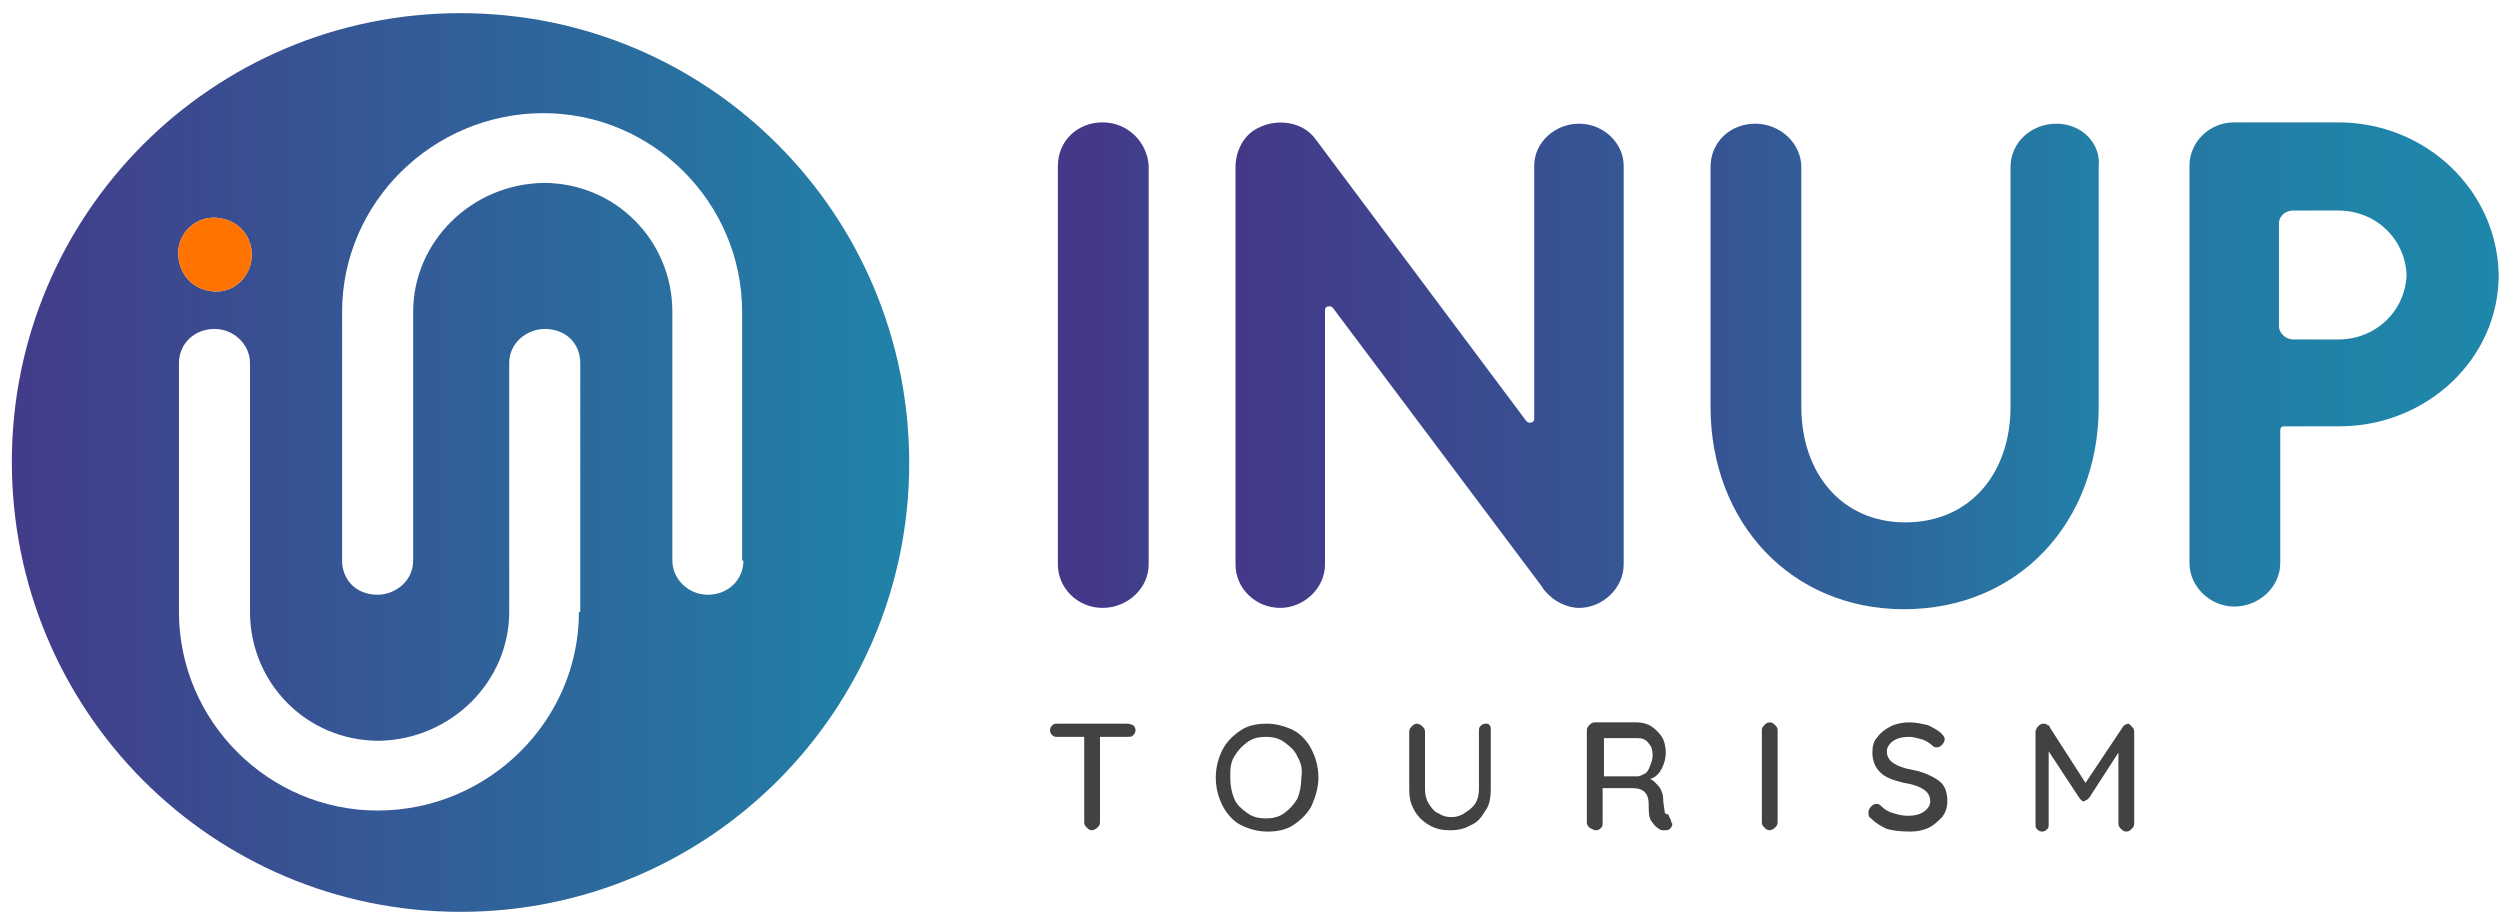
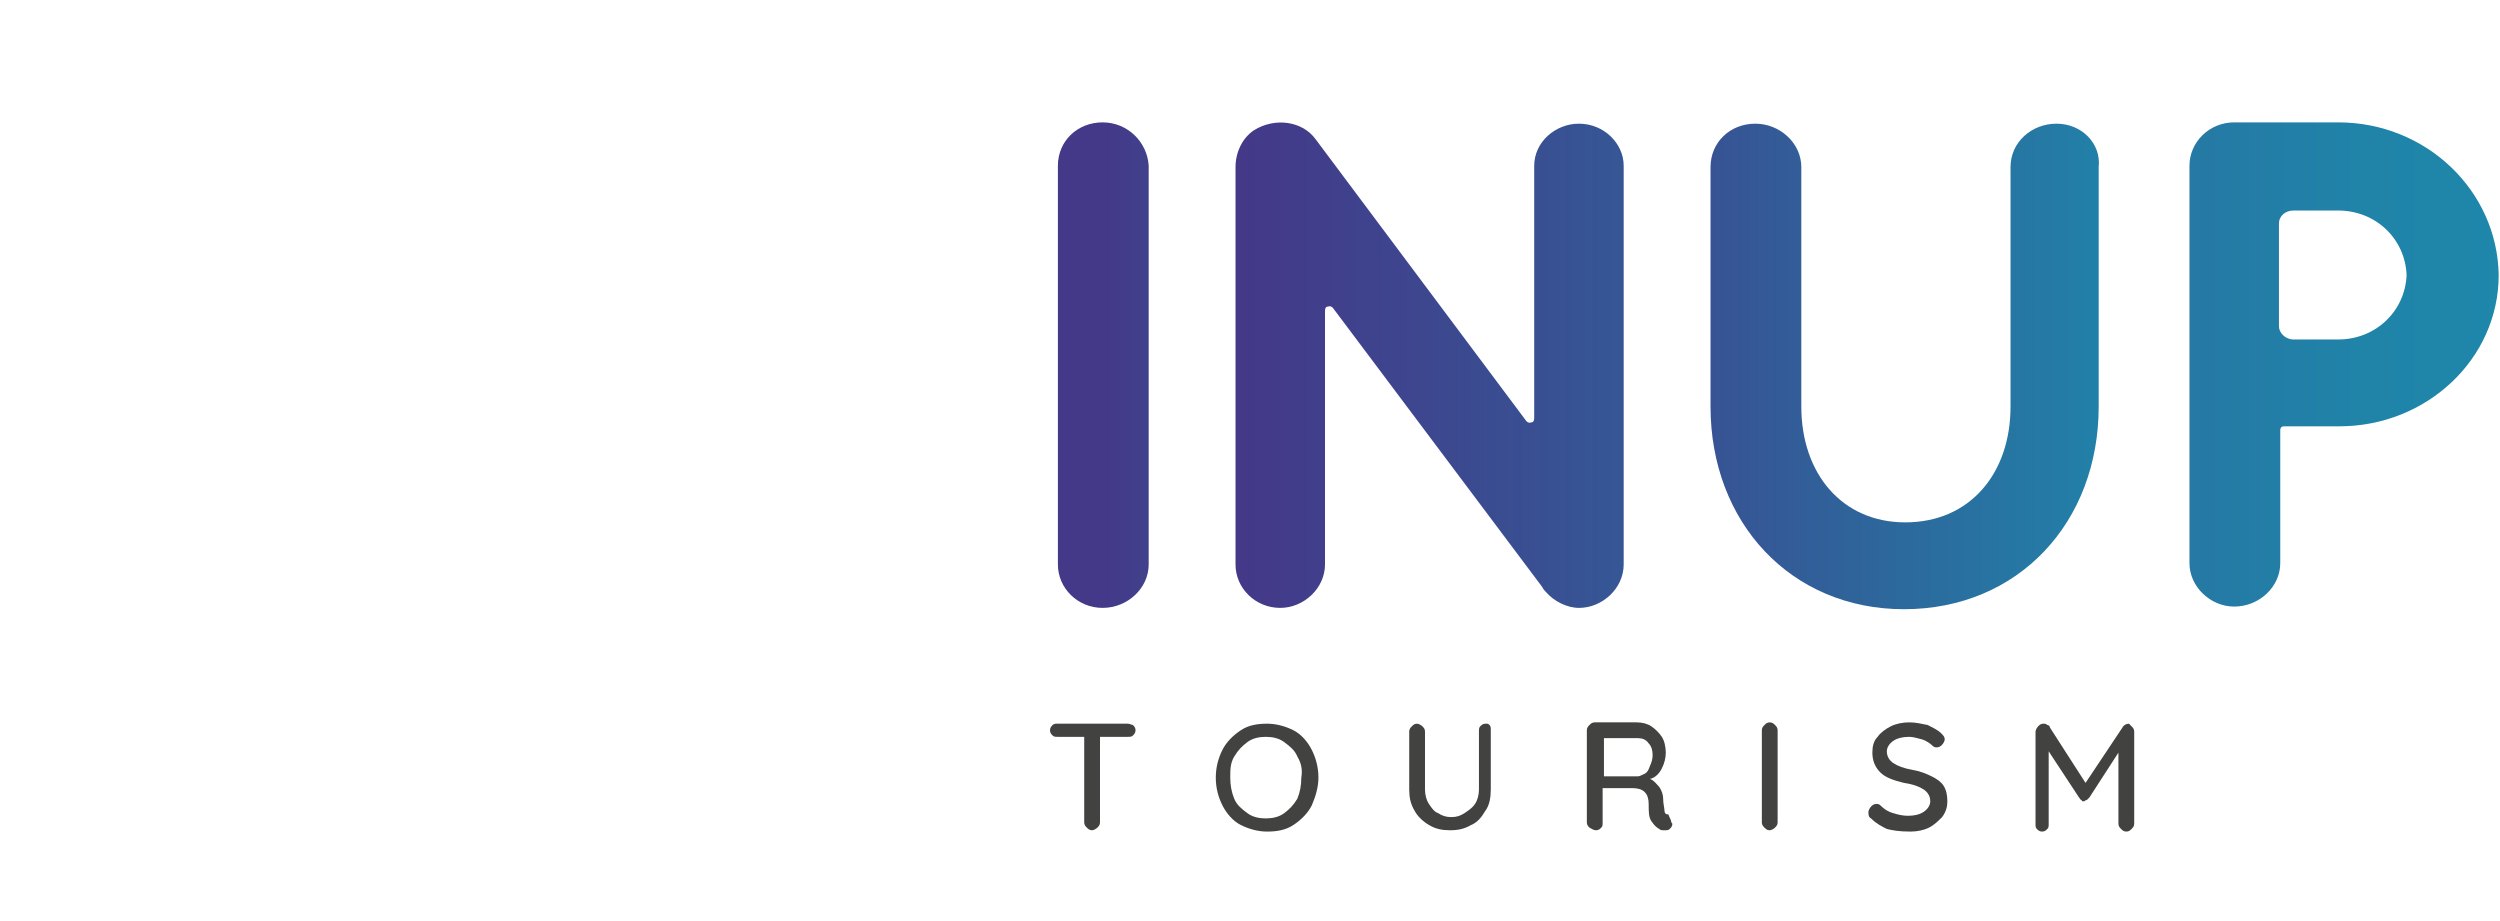
<svg xmlns="http://www.w3.org/2000/svg" xmlns:xlink="http://www.w3.org/1999/xlink" version="1.1" id="Livello_1" x="0px" y="0px" viewBox="0 0 190 70" style="enable-background:new 0 0 190 70;" xml:space="preserve">
  <style type="text/css">
	.st0{fill:#424241;}
	
		.st1{clip-path:url(#SVGID_00000118391550398384428870000012040340794672063655_);fill:url(#SVGID_00000143578242052720828300000012243970846083266223_);}
	.st2{fill:#FF7300;}
	.st3{fill:url(#SVGID_00000068676829771447198930000010533448283325984434_);}
	.st4{fill:url(#SVGID_00000116206127255896838420000009570616184639874216_);}
	.st5{fill:url(#SVGID_00000047765776057269785180000017098833613744828324_);}
	.st6{fill:url(#SVGID_00000111168673194984221930000007157403230593478291_);}
</style>
  <g>
    <path class="st0" d="M86.1,55.1c0.1,0.1,0.2,0.2,0.2,0.4s-0.1,0.3-0.2,0.4s-0.2,0.1-0.4,0.1h-2.1v6.5c0,0.2-0.1,0.3-0.2,0.4   c-0.1,0.1-0.3,0.2-0.4,0.2c-0.2,0-0.3-0.1-0.4-0.2c-0.1-0.1-0.2-0.2-0.2-0.4v-6.5h-2c-0.2,0-0.3,0-0.4-0.1s-0.2-0.2-0.2-0.4   c0-0.2,0.1-0.3,0.2-0.4c0.1-0.1,0.2-0.1,0.4-0.1h5.3C85.9,55,86,55.1,86.1,55.1z" />
    <path class="st0" d="M99.7,61.2c-0.3,0.6-0.8,1.1-1.4,1.5s-1.3,0.5-2,0.5s-1.4-0.2-2-0.5s-1.1-0.9-1.4-1.5   c-0.3-0.6-0.5-1.3-0.5-2.1c0-0.8,0.2-1.5,0.5-2.1c0.3-0.6,0.8-1.1,1.4-1.5s1.3-0.5,2-0.5s1.4,0.2,2,0.5s1.1,0.9,1.4,1.5   c0.3,0.6,0.5,1.3,0.5,2.1C100.2,59.8,100,60.5,99.7,61.2z M98.6,57.5c-0.2-0.5-0.6-0.8-1-1.1c-0.4-0.3-0.9-0.4-1.4-0.4   s-1,0.1-1.4,0.4c-0.4,0.3-0.7,0.6-1,1.1s-0.3,1-0.3,1.6c0,0.6,0.1,1.1,0.3,1.6c0.2,0.5,0.6,0.8,1,1.1c0.4,0.3,0.9,0.4,1.4,0.4   s1-0.1,1.4-0.4c0.4-0.3,0.7-0.6,1-1.1c0.2-0.5,0.3-1,0.3-1.6C99,58.5,98.9,58,98.6,57.5z" />
    <path class="st0" d="M113.2,55.1c0.1,0.1,0.1,0.2,0.1,0.4V60c0,0.6-0.1,1.2-0.4,1.6c-0.3,0.5-0.6,0.9-1.1,1.1   c-0.5,0.3-1,0.4-1.6,0.4c-0.6,0-1.1-0.1-1.6-0.4c-0.5-0.3-0.9-0.7-1.1-1.1c-0.3-0.5-0.4-1-0.4-1.6v-4.4c0-0.2,0.1-0.3,0.2-0.4   c0.1-0.1,0.2-0.2,0.4-0.2c0.1,0,0.3,0.1,0.4,0.2c0.1,0.1,0.2,0.2,0.2,0.4V60c0,0.4,0.1,0.8,0.3,1.1c0.2,0.3,0.4,0.6,0.7,0.7   c0.3,0.2,0.6,0.3,1,0.3c0.4,0,0.7-0.1,1-0.3c0.3-0.2,0.6-0.4,0.8-0.7c0.2-0.3,0.3-0.7,0.3-1.1v-4.4c0-0.2,0-0.3,0.1-0.4   c0.1-0.1,0.2-0.2,0.4-0.2S113.1,55,113.2,55.1z" />
    <path class="st0" d="M127,62.4c0,0.1,0.1,0.2,0.1,0.2c0,0.2-0.1,0.3-0.2,0.4c-0.1,0.1-0.2,0.1-0.4,0.1s-0.3,0-0.4-0.1   c-0.2-0.1-0.4-0.3-0.6-0.6s-0.2-0.7-0.2-1.3c0-0.4-0.1-0.7-0.3-0.9c-0.2-0.2-0.5-0.3-0.9-0.3h-2.3v2.6c0,0.2,0,0.3-0.1,0.4   c-0.1,0.1-0.2,0.2-0.4,0.2c-0.2,0-0.3-0.1-0.5-0.2c-0.1-0.1-0.2-0.2-0.2-0.4v-7c0-0.2,0.1-0.3,0.2-0.4c0.1-0.1,0.2-0.2,0.4-0.2h3.2   c0.4,0,0.8,0.1,1.1,0.3c0.3,0.2,0.6,0.5,0.8,0.8s0.3,0.8,0.3,1.2c0,0.4-0.1,0.8-0.3,1.2c-0.2,0.4-0.5,0.7-0.9,0.8   c0.3,0.1,0.5,0.4,0.7,0.6c0.2,0.3,0.3,0.6,0.3,0.9c0,0.4,0.1,0.7,0.1,0.9c0,0.2,0.1,0.3,0.3,0.3C126.9,62.2,127,62.3,127,62.4z    M125,58.8c0.2-0.1,0.3-0.3,0.4-0.6c0.1-0.2,0.2-0.5,0.2-0.8c0-0.4-0.1-0.7-0.3-0.9c-0.2-0.3-0.5-0.4-0.8-0.4h-2.6V59h2.6   C124.6,59,124.8,58.9,125,58.8z" />
    <path class="st0" d="M134.9,62.9c-0.1,0.1-0.3,0.2-0.4,0.2c-0.2,0-0.3-0.1-0.4-0.2c-0.1-0.1-0.2-0.2-0.2-0.4v-7   c0-0.2,0.1-0.3,0.2-0.4c0.1-0.1,0.2-0.2,0.4-0.2c0.2,0,0.3,0.1,0.4,0.2c0.1,0.1,0.2,0.2,0.2,0.4v7C135.1,62.7,135,62.8,134.9,62.9z   " />
    <path class="st0" d="M143.4,63c-0.4-0.2-0.8-0.4-1.2-0.8c-0.2-0.1-0.2-0.3-0.2-0.5c0-0.1,0.1-0.3,0.2-0.4c0.1-0.1,0.2-0.2,0.4-0.2   c0.1,0,0.2,0,0.3,0.1c0.3,0.3,0.6,0.5,1,0.6c0.3,0.1,0.7,0.2,1.1,0.2c0.5,0,0.9-0.1,1.2-0.3c0.3-0.2,0.5-0.5,0.5-0.8   c0-0.4-0.2-0.7-0.5-0.9c-0.3-0.2-0.8-0.4-1.5-0.5c-0.8-0.2-1.4-0.4-1.8-0.8c-0.4-0.4-0.6-0.9-0.6-1.5c0-0.5,0.1-0.9,0.4-1.2   c0.2-0.3,0.6-0.6,1-0.8s0.9-0.3,1.4-0.3c0.5,0,0.9,0.1,1.4,0.2c0.4,0.2,0.8,0.4,1,0.6c0.2,0.2,0.3,0.3,0.3,0.5   c0,0.1-0.1,0.3-0.2,0.4c-0.1,0.1-0.2,0.2-0.4,0.2c-0.1,0-0.2,0-0.3-0.1c-0.2-0.2-0.5-0.4-0.8-0.5c-0.4-0.1-0.7-0.2-1-0.2   c-0.5,0-0.9,0.1-1.2,0.3s-0.5,0.5-0.5,0.8c0,0.4,0.2,0.7,0.5,0.9c0.3,0.2,0.8,0.4,1.4,0.5c0.6,0.1,1.1,0.3,1.5,0.5s0.7,0.4,0.9,0.7   s0.3,0.7,0.3,1.2c0,0.4-0.1,0.8-0.4,1.2c-0.3,0.3-0.6,0.6-1,0.8c-0.4,0.2-0.9,0.3-1.4,0.3C144.3,63.2,143.8,63.1,143.4,63z" />
    <path class="st0" d="M162,55.2c0.1,0.1,0.2,0.2,0.2,0.4v7c0,0.2-0.1,0.3-0.2,0.4c-0.1,0.1-0.2,0.2-0.4,0.2c-0.2,0-0.3-0.1-0.4-0.2   c-0.1-0.1-0.2-0.2-0.2-0.4v-5.4l-2.2,3.4c-0.1,0.1-0.1,0.1-0.2,0.2c-0.1,0-0.2,0.1-0.2,0.1c-0.1,0-0.2,0-0.2-0.1   c-0.1,0-0.1-0.1-0.2-0.2l-2.3-3.5v5.5c0,0.2,0,0.3-0.1,0.4c-0.1,0.1-0.2,0.2-0.4,0.2c-0.2,0-0.3-0.1-0.4-0.2   c-0.1-0.1-0.1-0.2-0.1-0.4v-7c0-0.1,0.1-0.3,0.2-0.4c0.1-0.1,0.2-0.2,0.4-0.2c0.1,0,0.2,0,0.3,0.1c0.1,0,0.2,0.1,0.2,0.2l2.7,4.2   l2.8-4.2c0.1-0.2,0.3-0.3,0.5-0.3C161.8,55,161.9,55.1,162,55.2z" />
  </g>
  <g>
    <defs>
      <path id="SVGID_1_" d="M35,1C16.1,1,0.9,16.3,0.9,35.1C0.9,54,16.1,69.3,35,69.3c18.9,0,34.1-15.3,34.1-34.1    C69.1,16.3,53.9,1,35,1z M16.8,16.6c1.2,0.2,2.1,1.1,2.3,2.3c0.3,1.9-1.3,3.6-3.2,3.2c-1.2-0.2-2.1-1.1-2.3-2.3    C13.2,17.9,14.9,16.2,16.8,16.6z M44,46.5c0,8.3-6.9,15.1-15.3,15.1c-8.3,0-15.1-6.8-15.1-15.1V27.6c0-1.5,1.2-2.6,2.7-2.6    c1.5,0,2.7,1.2,2.7,2.6v18.9c0,5.4,4.3,9.8,9.8,9.8c5.5-0.1,9.9-4.5,9.9-9.8V27.6c0-1.6,1.4-2.6,2.7-2.6c1.6,0,2.7,1.1,2.7,2.6    V46.5z M56.5,42.6c0,1.5-1.2,2.6-2.7,2.6s-2.7-1.2-2.7-2.6V23.7c0-5.4-4.3-9.8-9.8-9.8c-5.5,0.1-9.9,4.5-9.9,9.8v18.9    c0,1.6-1.4,2.6-2.7,2.6c-1.6,0-2.7-1.1-2.7-2.6V23.7c0-8.3,6.9-15.1,15.3-15.1c8.3,0,15.1,6.8,15.1,15.1V42.6z" />
    </defs>
    <clipPath id="SVGID_00000076595810478045207680000006209745941762673287_">
      <use xlink:href="#SVGID_1_" style="overflow:visible;" />
    </clipPath>
    <linearGradient id="SVGID_00000174596468290031056550000004177860112732586667_" gradientUnits="userSpaceOnUse" x1="-2.399" y1="35.143" x2="74.784" y2="35.143">
      <stop offset="0" style="stop-color:#443888" />
      <stop offset="1" style="stop-color:#1D89AB" />
    </linearGradient>
-     <rect x="-2.4" y="-2.6" style="clip-path:url(#SVGID_00000076595810478045207680000006209745941762673287_);fill:url(#SVGID_00000174596468290031056550000004177860112732586667_);" width="77.2" height="75.5" />
  </g>
-   <path class="st2" d="M16.8,16.6c1.2,0.2,2.1,1.1,2.3,2.3c0.3,1.9-1.3,3.6-3.2,3.2c-1.2-0.2-2.1-1.1-2.3-2.3  C13.2,17.9,14.9,16.2,16.8,16.6" />
  <g>
    <g>
      <linearGradient id="SVGID_00000138557951153030489740000010718226466362183832_" gradientUnits="userSpaceOnUse" x1="80.351" y1="27.748" x2="115.656" y2="27.748">
        <stop offset="9.667311e-02" style="stop-color:#443888" />
        <stop offset="1" style="stop-color:#1D89AB" />
      </linearGradient>
      <path style="fill:url(#SVGID_00000138557951153030489740000010718226466362183832_);" d="M83.8,9.3c-1.9,0-3.4,1.4-3.4,3.3v30.3    c0,1.8,1.5,3.3,3.4,3.3c1.9,0,3.5-1.5,3.5-3.3V12.6C87.2,10.8,85.7,9.3,83.8,9.3z" />
    </g>
    <g>
      <linearGradient id="SVGID_00000013175744755292927990000010760952685222574977_" gradientUnits="userSpaceOnUse" x1="93.906" y1="27.694" x2="172.211" y2="27.694">
        <stop offset="0" style="stop-color:#443888" />
        <stop offset="1" style="stop-color:#1D89AB" />
      </linearGradient>
      <path style="fill:url(#SVGID_00000013175744755292927990000010760952685222574977_);" d="M120,9.4c-1.8,0-3.4,1.4-3.4,3.2v19.2    c0,0.2-0.1,0.3-0.2,0.3c-0.1,0-0.2,0.1-0.4-0.1L100,10.6c-1-1.4-3.1-1.7-4.7-0.7c-0.9,0.6-1.4,1.7-1.4,2.8v30.2    c0,1.8,1.5,3.3,3.4,3.3c1.8,0,3.4-1.5,3.4-3.3V23.6c0-0.2,0.1-0.3,0.2-0.3c0.1,0,0.2-0.1,0.4,0.1l15.9,21.2    c0.1,0.2,0.2,0.3,0.3,0.4c0.6,0.7,1.6,1.2,2.5,1.2c1.8,0,3.4-1.5,3.4-3.3V12.6C123.4,10.9,121.9,9.4,120,9.4z" />
    </g>
    <g>
      <linearGradient id="SVGID_00000075153994548088668990000003741610781106764692_" gradientUnits="userSpaceOnUse" x1="108.183" y1="27.744" x2="196.168" y2="27.744">
        <stop offset="0" style="stop-color:#443888" />
        <stop offset="0.242" style="stop-color:#365494" />
        <stop offset="0.545" style="stop-color:#2971A1" />
        <stop offset="0.808" style="stop-color:#2083A8" />
        <stop offset="1" style="stop-color:#1D89AB" />
      </linearGradient>
      <path style="fill:url(#SVGID_00000075153994548088668990000003741610781106764692_);" d="M177.7,9.3h-7.9c-1.9,0-3.4,1.5-3.4,3.3    v30.2c0,1.8,1.6,3.3,3.4,3.3c1.9,0,3.5-1.5,3.5-3.3V32.7c0-0.2,0.1-0.3,0.3-0.3h4.2c6.6,0,12.1-5.1,12.1-11.5    C189.8,14.5,184.4,9.3,177.7,9.3z M177.7,25.8h-3.4c-0.6,0-1.1-0.5-1.1-1V17c0-0.6,0.5-1,1.1-1h3.4c2.9,0,5.1,2.2,5.2,4.9    C182.8,23.6,180.6,25.8,177.7,25.8z" />
    </g>
    <g>
      <linearGradient id="SVGID_00000065762142690393869510000010797987045283561874_" gradientUnits="userSpaceOnUse" x1="112.41" y1="27.881" x2="165.327" y2="27.881">
        <stop offset="0" style="stop-color:#443888" />
        <stop offset="1" style="stop-color:#1D89AB" />
      </linearGradient>
      <path style="fill:url(#SVGID_00000065762142690393869510000010797987045283561874_);" d="M156.3,9.4c-1.9,0-3.5,1.4-3.5,3.3v18.2    c0,5.1-3.1,8.8-8,8.8c-4.8,0-7.9-3.7-7.9-8.8V12.7c0-1.8-1.6-3.3-3.5-3.3c-1.9,0-3.4,1.4-3.4,3.3v18.2c0,8.8,6.1,15.4,14.7,15.4    c8.7,0,14.8-6.6,14.8-15.4V12.7C159.7,10.9,158.2,9.4,156.3,9.4z" />
    </g>
  </g>
</svg>